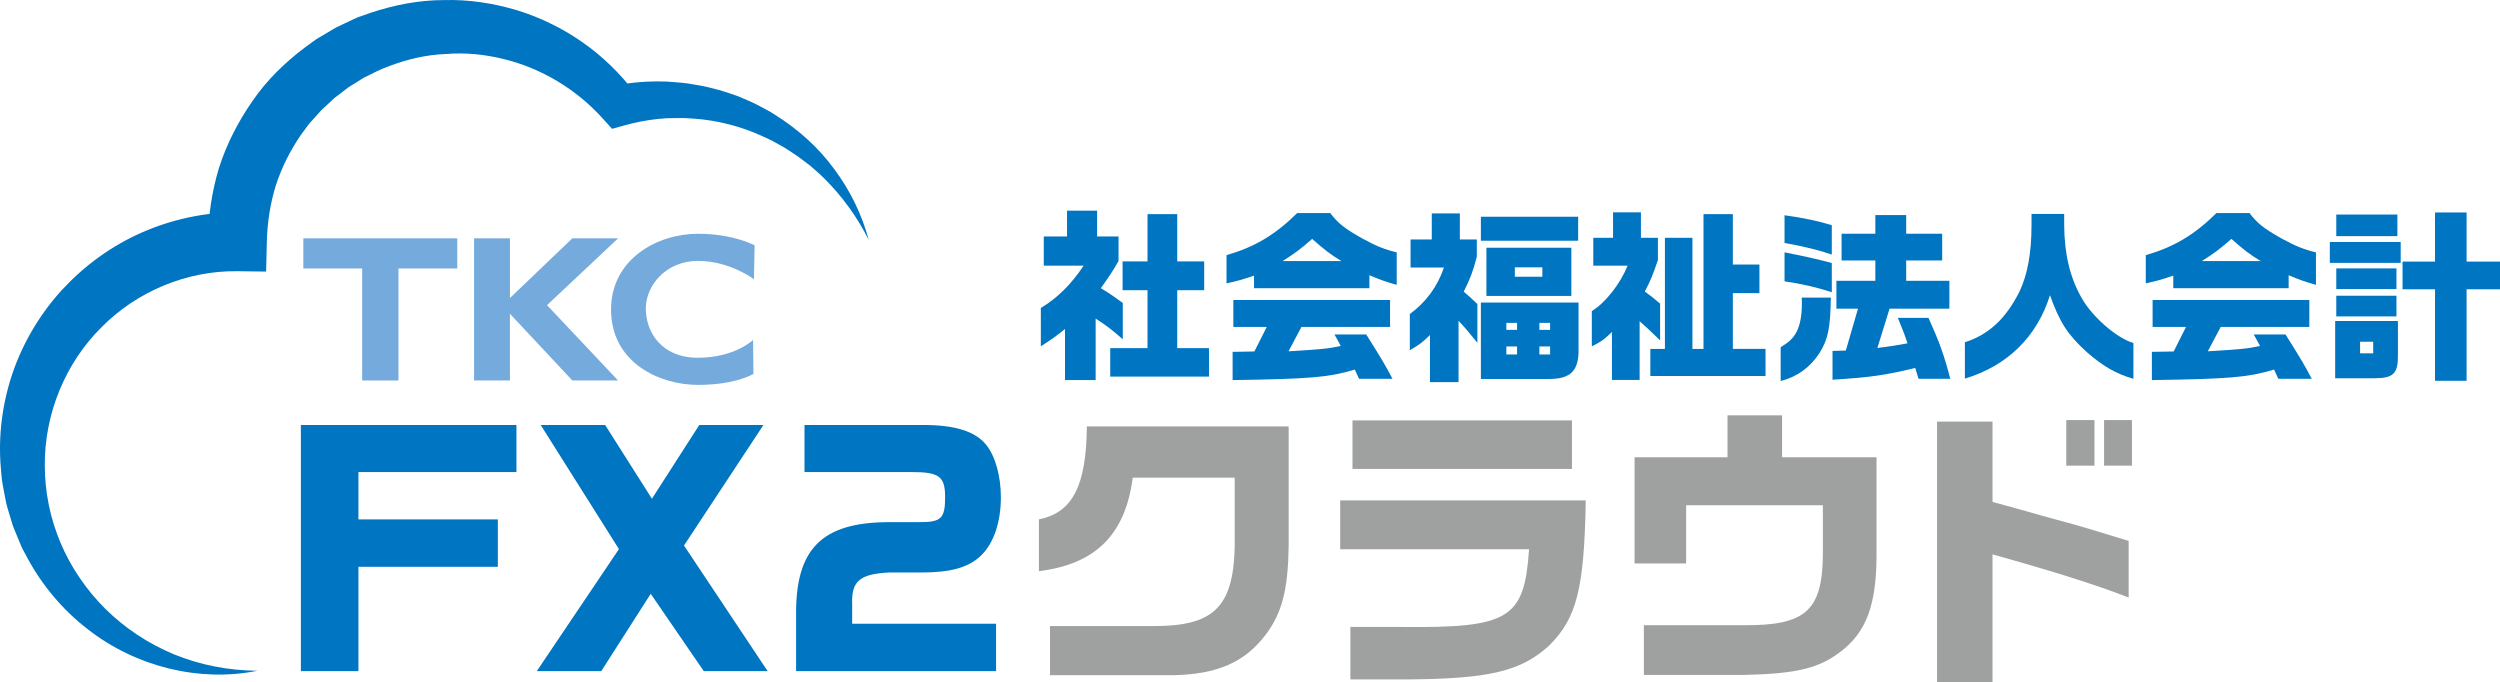
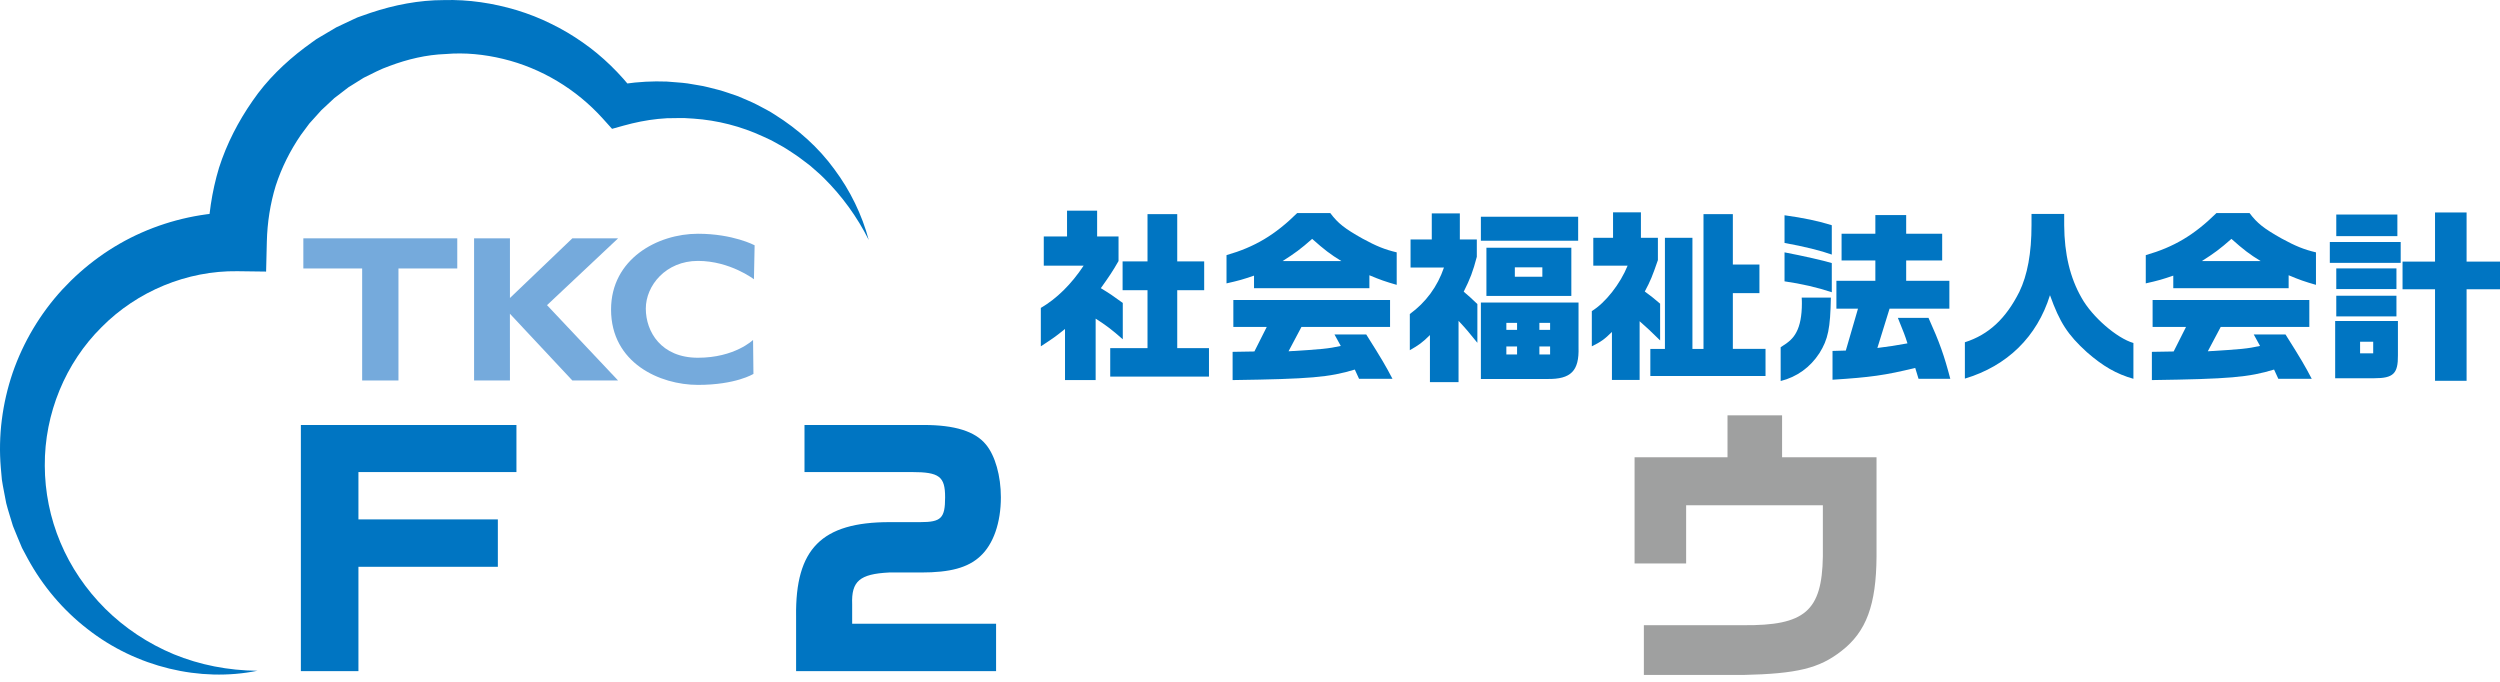
<svg xmlns="http://www.w3.org/2000/svg" id="b" data-name="レイヤー 2" width="460.51" height="125.649" viewBox="0 0 460.51 125.649">
  <g id="c" data-name="レイヤー 1">
    <g id="d" data-name="FX2社会福祉法人会計クラウド_2行">
      <g>
        <path d="M47.41,123.558c-10.538,2.142-22.33-.658-31.278-7.677-4.495-3.468-8.289-7.938-11.051-13.031l-1.026-1.922-.843-2.01c-.275-.674-.567-1.344-.826-2.026l-.639-2.094c-.204-.702-.433-1.4-.603-2.111l-.414-2.157c-.127-.722-.292-1.441-.385-2.169l-.195-2.193c-.504-5.856.267-11.857,2.183-17.502,1.95-5.633,5.068-10.888,9.131-15.314,4.073-4.409,9.043-8.046,14.589-10.488,5.536-2.448,11.604-3.761,17.664-3.773l-5.434,5.434c.055-4.603.727-9.201,2.063-13.627,1.411-4.404,3.548-8.546,6.183-12.321,2.605-3.812,5.96-7.06,9.622-9.821l1.392-1.017.7-.502.739-.444,2.966-1.755,3.118-1.469.782-.359.812-.288,1.626-.568C72.628.903,77.186.018,81.746.016c4.552-.132,9.106.559,13.448,1.861,2.167.665,4.284,1.488,6.303,2.497,2.034.978,3.974,2.137,5.813,3.423,3.692,2.563,6.903,5.742,9.612,9.257l-3.789-1.292c2.538-.487,5.136-.745,7.735-.768.65-.004,1.3.004,1.949.031l1.931.152c.641.062,1.284.086,1.92.193l1.903.322c1.272.173,2.505.562,3.747.855,1.236.326,2.434.787,3.64,1.184,1.165.522,2.355.971,3.48,1.556,1.117.603,2.259,1.141,3.308,1.849,4.267,2.677,8.05,6.057,10.948,10.047,2.942,3.945,5.096,8.398,6.328,13.017-2.142-4.281-4.945-8.113-8.225-11.366-.806-.825-1.718-1.544-2.562-2.313-.93-.68-1.805-1.412-2.757-2.039-.956-.621-1.878-1.279-2.889-1.798l-1.48-.82-1.532-.712c-4.074-1.891-8.441-2.999-12.822-3.299l-1.641-.099c-.546-.033-1.097.011-1.642.006l-1.635.022c-.54.028-1.079.074-1.617.128-2.153.219-4.281.656-6.378,1.24l-2.099.585-1.69-1.877c-4.916-5.462-11.409-9.327-18.355-11.002-3.469-.842-7.057-1.206-10.603-.901-3.554.124-7.033.96-10.316,2.192-1.668.57-3.211,1.419-4.789,2.185l-2.232,1.397-.56.345-.522.401-1.042.803-1.046.796-.961.898-.962.895c-.33.289-.643.594-.919.936l-1.759,1.949-1.563,2.107c-1.978,2.881-3.551,6.029-4.631,9.349-1.021,3.338-1.555,6.809-1.64,10.318l-.134,5.504-5.301-.069c-9.246-.121-18.43,3.66-25.007,10.31-6.643,6.577-10.528,15.911-10.459,25.525.014,4.796.975,9.621,2.873,14.125,1.888,4.509,4.714,8.678,8.266,12.217,3.562,3.53,7.859,6.401,12.632,8.386,4.779,1.964,10.026,2.988,15.389,3.037Z" fill="#0075c2" />
        <g>
          <polygon points="55.877 43.901 84.231 43.901 84.231 49.453 73.398 49.453 73.398 70.087 66.711 70.087 66.711 49.453 55.877 49.453 55.877 43.901" fill="#75aadc" />
          <polygon points="113.856 43.901 105.427 43.901 93.934 54.894 93.934 43.901 87.327 43.901 87.327 70.087 93.934 70.087 93.927 57.792 105.427 70.087 113.848 70.087 100.763 56.21 113.856 43.901" fill="#75aadc" />
          <path d="M138.879,51.441l.126-6.258s-3.96-2.125-10.441-2.125c-7.444,0-16.004,4.634-16.004,13.961,0,9.857,9.006,13.879,16.004,13.879s10.223-2.025,10.223-2.025l-.069-6.255s-3.364,3.28-10.154,3.28-9.603-4.805-9.603-9.054,3.692-8.785,9.603-8.785,10.315,3.383,10.315,3.383Z" fill="#75aadc" />
        </g>
        <g>
          <path d="M55.42,78.283h39.71v8.671h-29.106v8.726h25.681v8.725h-25.681v19.22h-10.604v-45.343Z" fill="#0075c2" />
-           <path d="M114.011,101.148l-14.415-22.865h11.874l8.616,13.586,8.726-13.586h11.819l-14.636,22.202,15.409,23.141h-11.764l-9.775-14.249-9.113,14.249h-11.875l15.133-22.478Z" fill="#0075c2" />
          <path d="M148.19,78.283h21.981c5.688,0,9.444,1.16,11.432,3.59,1.712,2.044,2.762,5.799,2.762,9.721,0,4.694-1.381,8.67-3.811,10.88-2.265,2.099-5.523,2.982-10.88,2.982h-5.909c-5.413.277-6.959,1.602-6.793,5.854v3.59h26.51v8.726h-36.838v-10.107c-.166-12.426,4.694-17.341,17.231-17.341h5.633c3.867,0,4.584-.719,4.584-4.584,0-3.811-1.05-4.639-6.13-4.639h-19.772v-8.671Z" fill="#0075c2" />
-           <path d="M191.371,95.66c6.186-1.215,8.726-6.13,8.837-17.121h37.169v22.036c-.11,8.009-1.215,12.316-4.197,16.293-3.866,5.137-8.947,7.345-17.121,7.511h-22.644v-9.058h18.999c11.101.055,14.746-3.48,15.022-14.469v-12.868h-18.777c-1.381,10.494-6.793,15.906-17.287,17.231v-9.554Z" fill="#9fa0a0" />
-           <path d="M292.101,92.181c-.277,16.293-1.657,21.705-6.794,26.785-5.191,4.694-10.99,6.076-26.068,6.186h-10.494v-9.666h9.168c20.103.222,22.865-1.435,23.748-14.304h-34.794v-9.002h45.233ZM289.56,77.435v8.947h-40.428v-8.947h40.428Z" fill="#9fa0a0" />
          <path d="M301.094,84.236h17.121v-7.732h10.052v7.732h17.398v18.281c-.056,8.892-1.879,13.862-6.462,17.396-4.087,3.204-8.174,4.197-18.115,4.419h-18.281v-9.168h18.281c11.377.11,14.524-2.595,14.691-12.647v-9.444h-25.185v10.714h-9.499v-19.551Z" fill="#9fa0a0" />
-           <path d="M367.031,77.655v14.802l4.639,1.27c3.037.883,6.075,1.712,9.113,2.54,2.32.607,4.805,1.38,11.322,3.369v10.437c-5.909-2.32-13.808-4.805-25.074-7.952v23.528h-10.217v-47.994h10.217ZM385.809,77.38v8.394h-5.192v-8.394h5.192ZM392.713,77.38v8.394h-5.137v-8.394h5.137Z" fill="#9fa0a0" />
        </g>
        <g>
          <path d="M191.723,56.72c2.924-1.7,5.644-4.386,7.889-7.786h-7.345v-5.373h4.285v-4.76h5.543v4.76h3.944v4.523c-1.088,1.904-1.734,2.856-3.264,4.998,1.734,1.054,2.074,1.292,4.046,2.72v6.698c-2.04-1.802-2.992-2.516-4.998-3.808v11.323h-5.644v-9.419c-1.768,1.428-2.108,1.666-4.454,3.196v-7.073ZM211.376,64.133v-10.677h-4.59v-5.304h4.59v-8.705h5.475v8.705h4.964v5.304h-4.964v10.677h5.848v5.236h-18.191v-5.236h6.868Z" fill="#0075c2" />
          <path d="M245.039,39.243c1.427,1.904,2.652,2.856,5.916,4.692,2.55,1.394,4.148,2.04,6.324,2.55v5.985c-2.039-.578-3.094-.952-5.032-1.768v2.381h-21.251v-2.312c-1.972.68-2.788.918-5.067,1.428v-5.202c5.203-1.496,8.908-3.706,13.023-7.753h6.086ZM227.051,64.812l4.012-.068,2.278-4.522h-6.154v-4.964h28.867v4.964h-16.32l-2.381,4.488c6.154-.374,7.31-.477,9.623-.986l-1.156-2.108h5.849c2.856,4.522,3.604,5.814,4.828,8.16h-6.154l-.782-1.7c-4.692,1.428-8.262,1.734-22.509,1.938v-5.203ZM247.078,48.084c-2.006-1.224-3.161-2.108-5.372-4.081-2.074,1.836-3.23,2.687-5.44,4.081h10.812Z" fill="#0075c2" />
          <path d="M259.829,49.274v-5.168h3.91v-4.794h5.169v4.794h3.128v3.196c-.714,2.72-1.224,4.046-2.414,6.426,1.053.884,1.257,1.088,2.516,2.278v7.14c-1.734-2.142-2.041-2.516-3.469-4.046v11.289h-5.27v-8.671c-1.326,1.326-2.074,1.87-3.706,2.788v-6.664c2.958-2.142,5.1-5.066,6.29-8.568h-6.154ZM272.784,39.923h17.919v4.421h-17.919v-4.421ZM290.772,55.734v8.262c.136,4.318-1.394,5.882-5.746,5.814h-12.241v-14.077h17.988ZM273.804,45.636h15.642v8.874h-15.642v-8.874ZM279.449,60.766v-1.292h-1.973v1.292h1.973ZM279.449,65.288v-1.462h-1.973v1.462h1.973ZM284.107,50.974v-1.734h-5.067v1.734h5.067ZM285.535,60.766v-1.292h-1.973v1.292h1.973ZM285.535,65.288v-1.462h-1.973v1.462h1.973Z" fill="#0075c2" />
          <path d="M293.491,48.934v-5.134h3.639v-4.692h5.134v4.692h3.128v4.114c-1.021,2.959-1.361,3.809-2.415,5.781.544.408.952.714,1.394,1.054.442.374.681.544,1.429,1.19v6.767c-1.768-1.735-2.346-2.278-3.775-3.536v10.812h-5.1v-8.84c-1.326,1.326-2.041,1.836-3.706,2.652v-6.495c2.482-1.496,5.235-4.998,6.596-8.365h-6.325ZM303.999,64.269h2.686v-20.469h5.067v20.469h2.039v-24.822h5.406v9.283h4.897v5.27h-4.897v10.269h6.019v4.998h-21.217v-4.998Z" fill="#0075c2" />
          <path d="M328.004,63.963c1.599-.986,2.312-1.666,2.89-2.754.68-1.258,1.02-3.06,1.02-5.304,0-.238,0-.612-.033-1.088h5.372c-.102,5.678-.51,7.684-2.108,10.235-1.7,2.618-4.148,4.386-7.14,5.134v-6.222ZM328.718,39.651c3.434.476,6.256,1.054,8.705,1.836v5.406c-1.972-.714-5.101-1.496-8.705-2.142v-5.1ZM337.423,53.83c-2.653-.884-5.611-1.565-8.705-2.006v-5.339c3.4.646,7.276,1.53,8.705,1.972v5.373ZM337.558,64.643l2.448-.068,2.244-7.719h-3.978v-5.134h7.175v-3.74h-6.223v-4.93h6.223v-3.434h5.677v3.434h6.631v4.93h-6.631v3.74h7.957v5.134h-11.016l-2.245,7.243c2.176-.272,3.333-.442,5.543-.85-.51-1.598-.579-1.734-1.768-4.692h5.644c2.041,4.522,2.89,6.937,4.012,11.221h-5.849l-.612-2.006c-5.542,1.36-8.296,1.734-15.233,2.176v-5.304Z" fill="#0075c2" />
          <path d="M361.938,63.045c4.387-1.394,7.549-4.352,10.031-9.283,1.496-3.094,2.244-7.14,2.244-12.309v-2.04h6.019v2.074c.034,5.304,1.089,9.69,3.196,13.363,1.938,3.502,6.495,7.447,9.555,8.331v6.596c-3.128-.884-5.611-2.312-8.602-4.93-3.502-3.196-4.964-5.44-6.767-10.472-2.379,7.65-7.855,13.023-15.675,15.369v-6.698Z" fill="#0075c2" />
          <path d="M414.369,39.243c1.429,1.904,2.653,2.856,5.916,4.692,2.55,1.394,4.149,2.04,6.325,2.55v5.985c-2.041-.578-3.095-.952-5.033-1.768v2.381h-21.25v-2.312c-1.973.68-2.788.918-5.067,1.428v-5.202c5.202-1.496,8.908-3.706,13.022-7.753h6.086ZM396.383,64.812l4.012-.068,2.278-4.522h-6.155v-4.964h28.869v4.964h-16.322l-2.379,4.488c6.154-.374,7.31-.477,9.622-.986l-1.156-2.108h5.849c2.856,4.522,3.605,5.814,4.829,8.16h-6.155l-.782-1.7c-4.692,1.428-8.262,1.734-22.509,1.938v-5.203ZM416.41,48.084c-2.006-1.224-3.163-2.108-5.372-4.081-2.075,1.836-3.23,2.687-5.441,4.081h10.813Z" fill="#0075c2" />
          <path d="M442.218,44.581v3.842h-13.057v-3.842h13.057ZM441.707,59.134v6.324c.034,3.366-.85,4.216-4.352,4.216h-7.208v-10.54h11.56ZM430.351,39.515h11.255v3.978h-11.255v-3.978ZM430.351,49.443h11.084v3.809h-11.084v-3.809ZM441.435,54.476v3.808h-11.084v-3.808h11.084ZM437.152,65.085v-2.142h-2.415v2.142h2.415ZM448.542,48.185v-9.044h5.814v9.044h6.154v5.1h-6.154v16.865h-5.814v-16.865h-5.984v-5.1h5.984Z" fill="#0075c2" />
        </g>
      </g>
    </g>
  </g>
</svg>